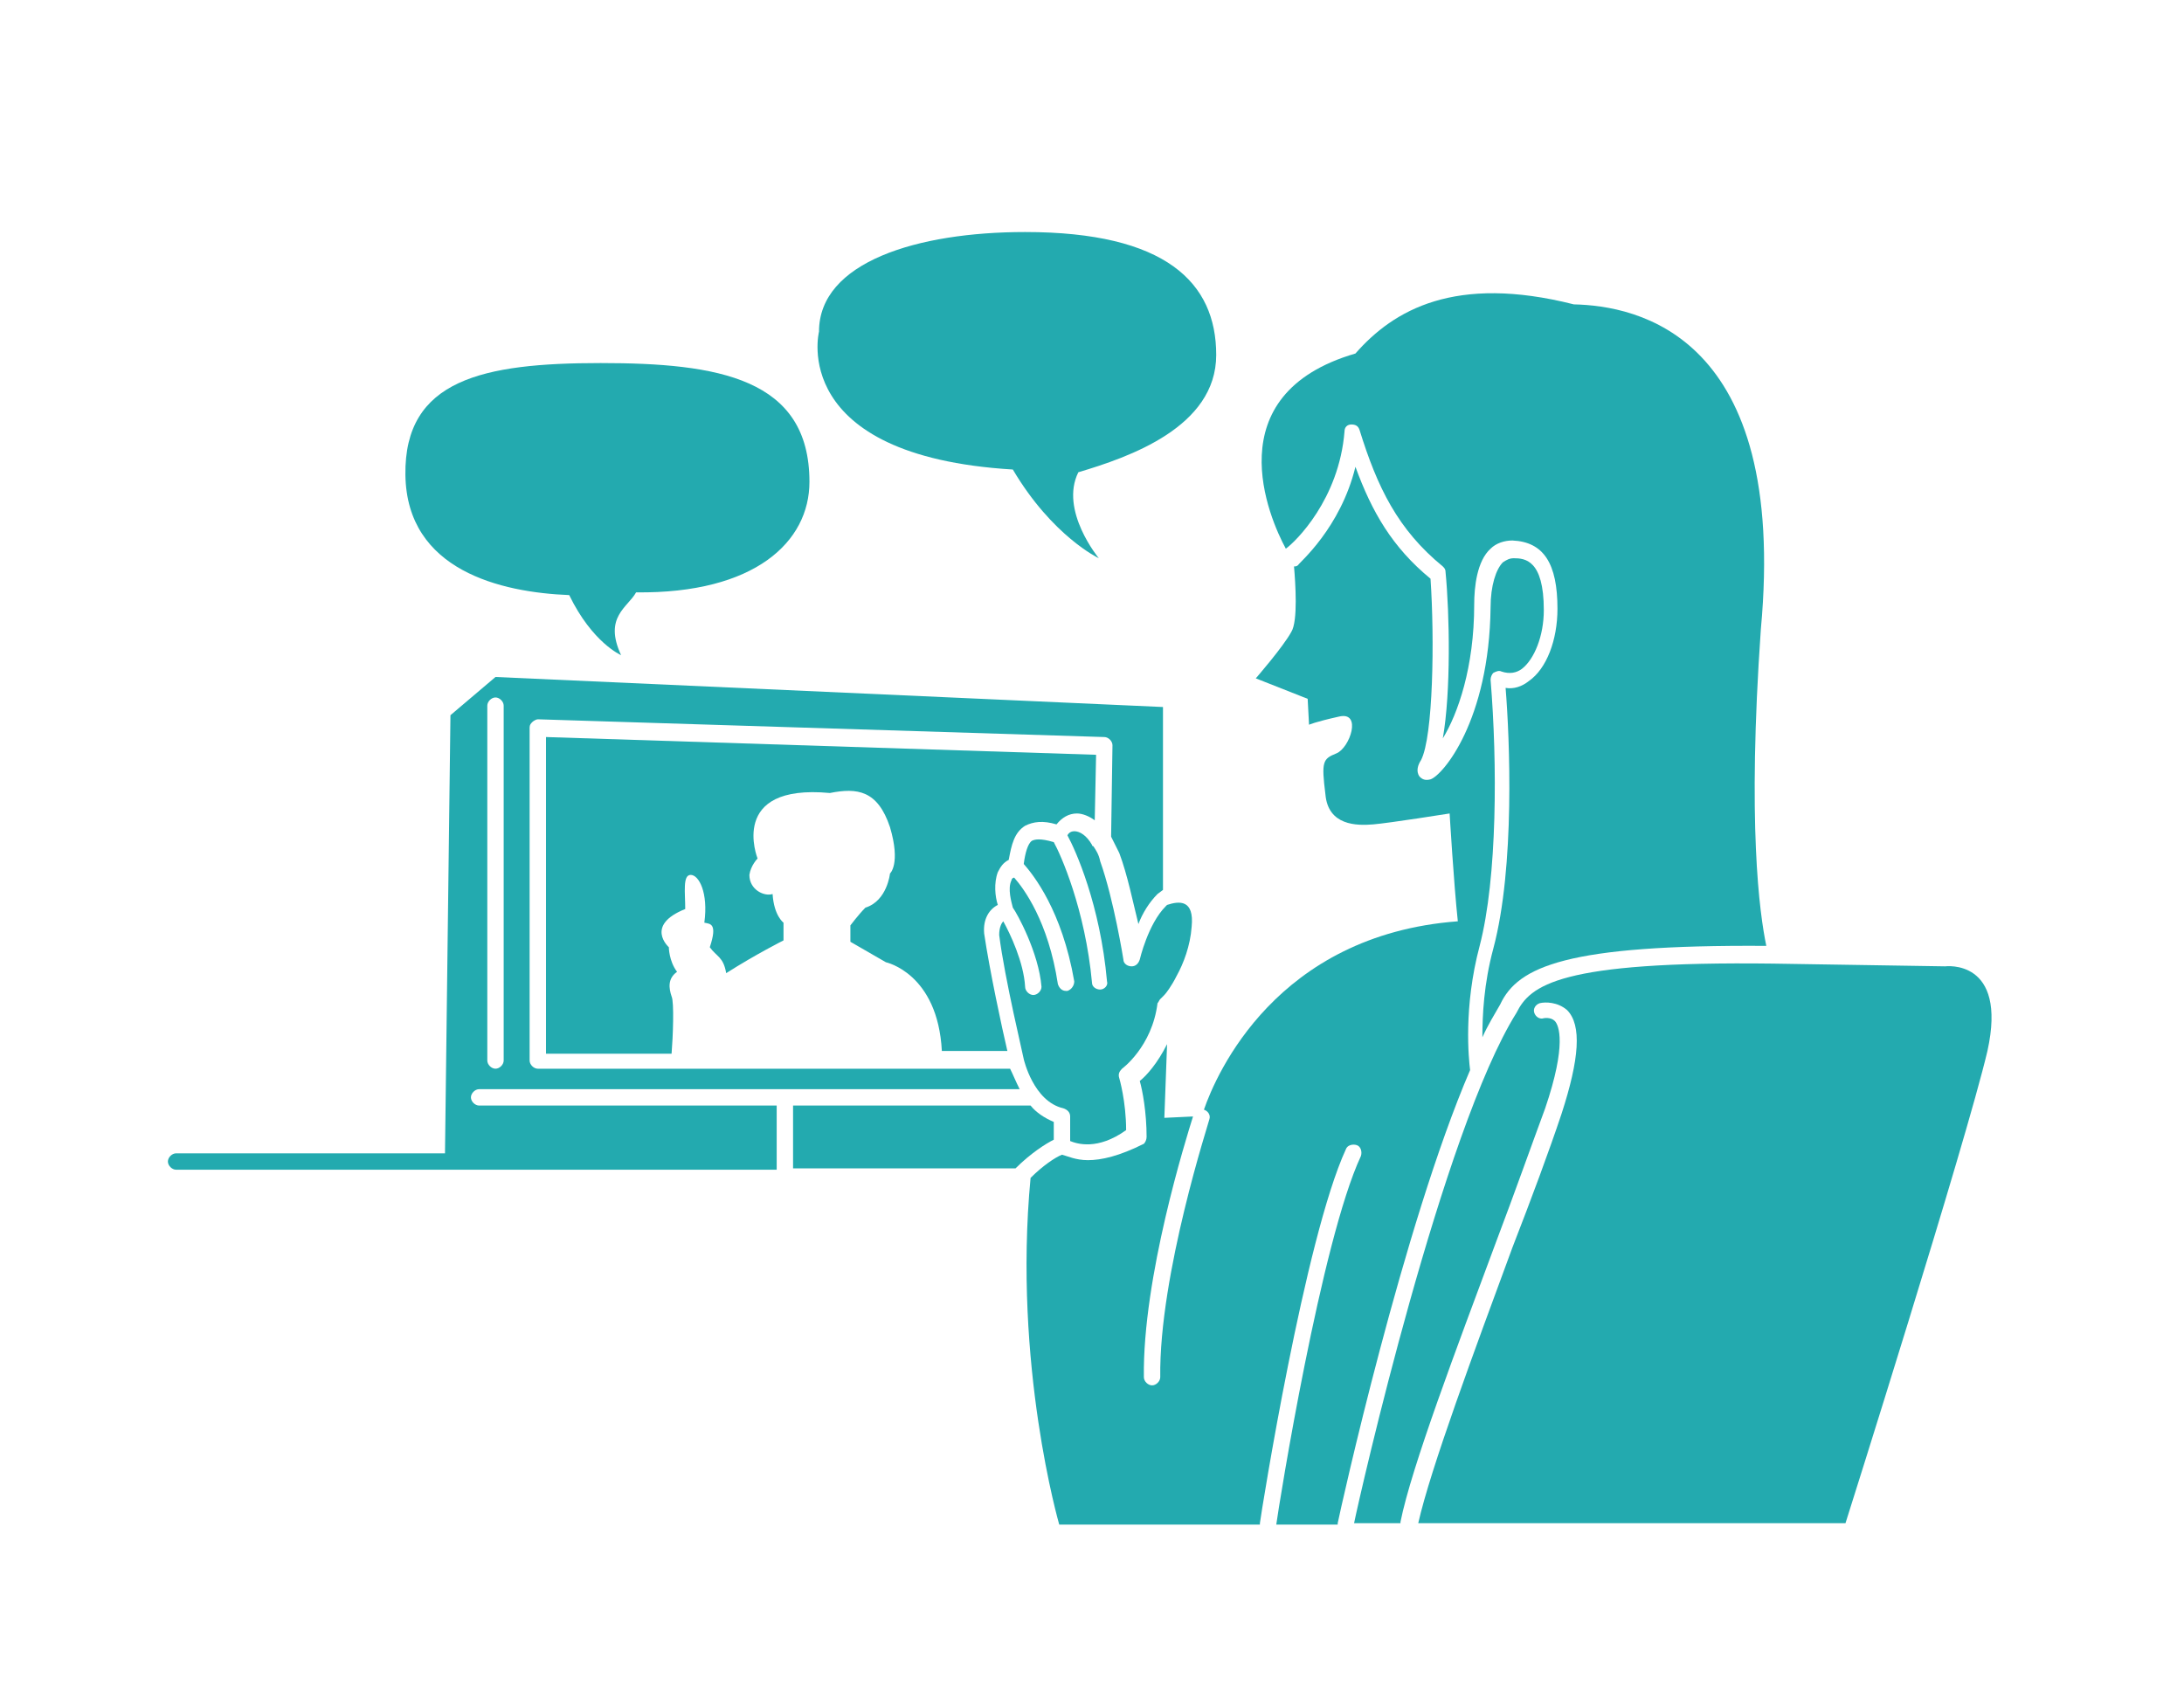
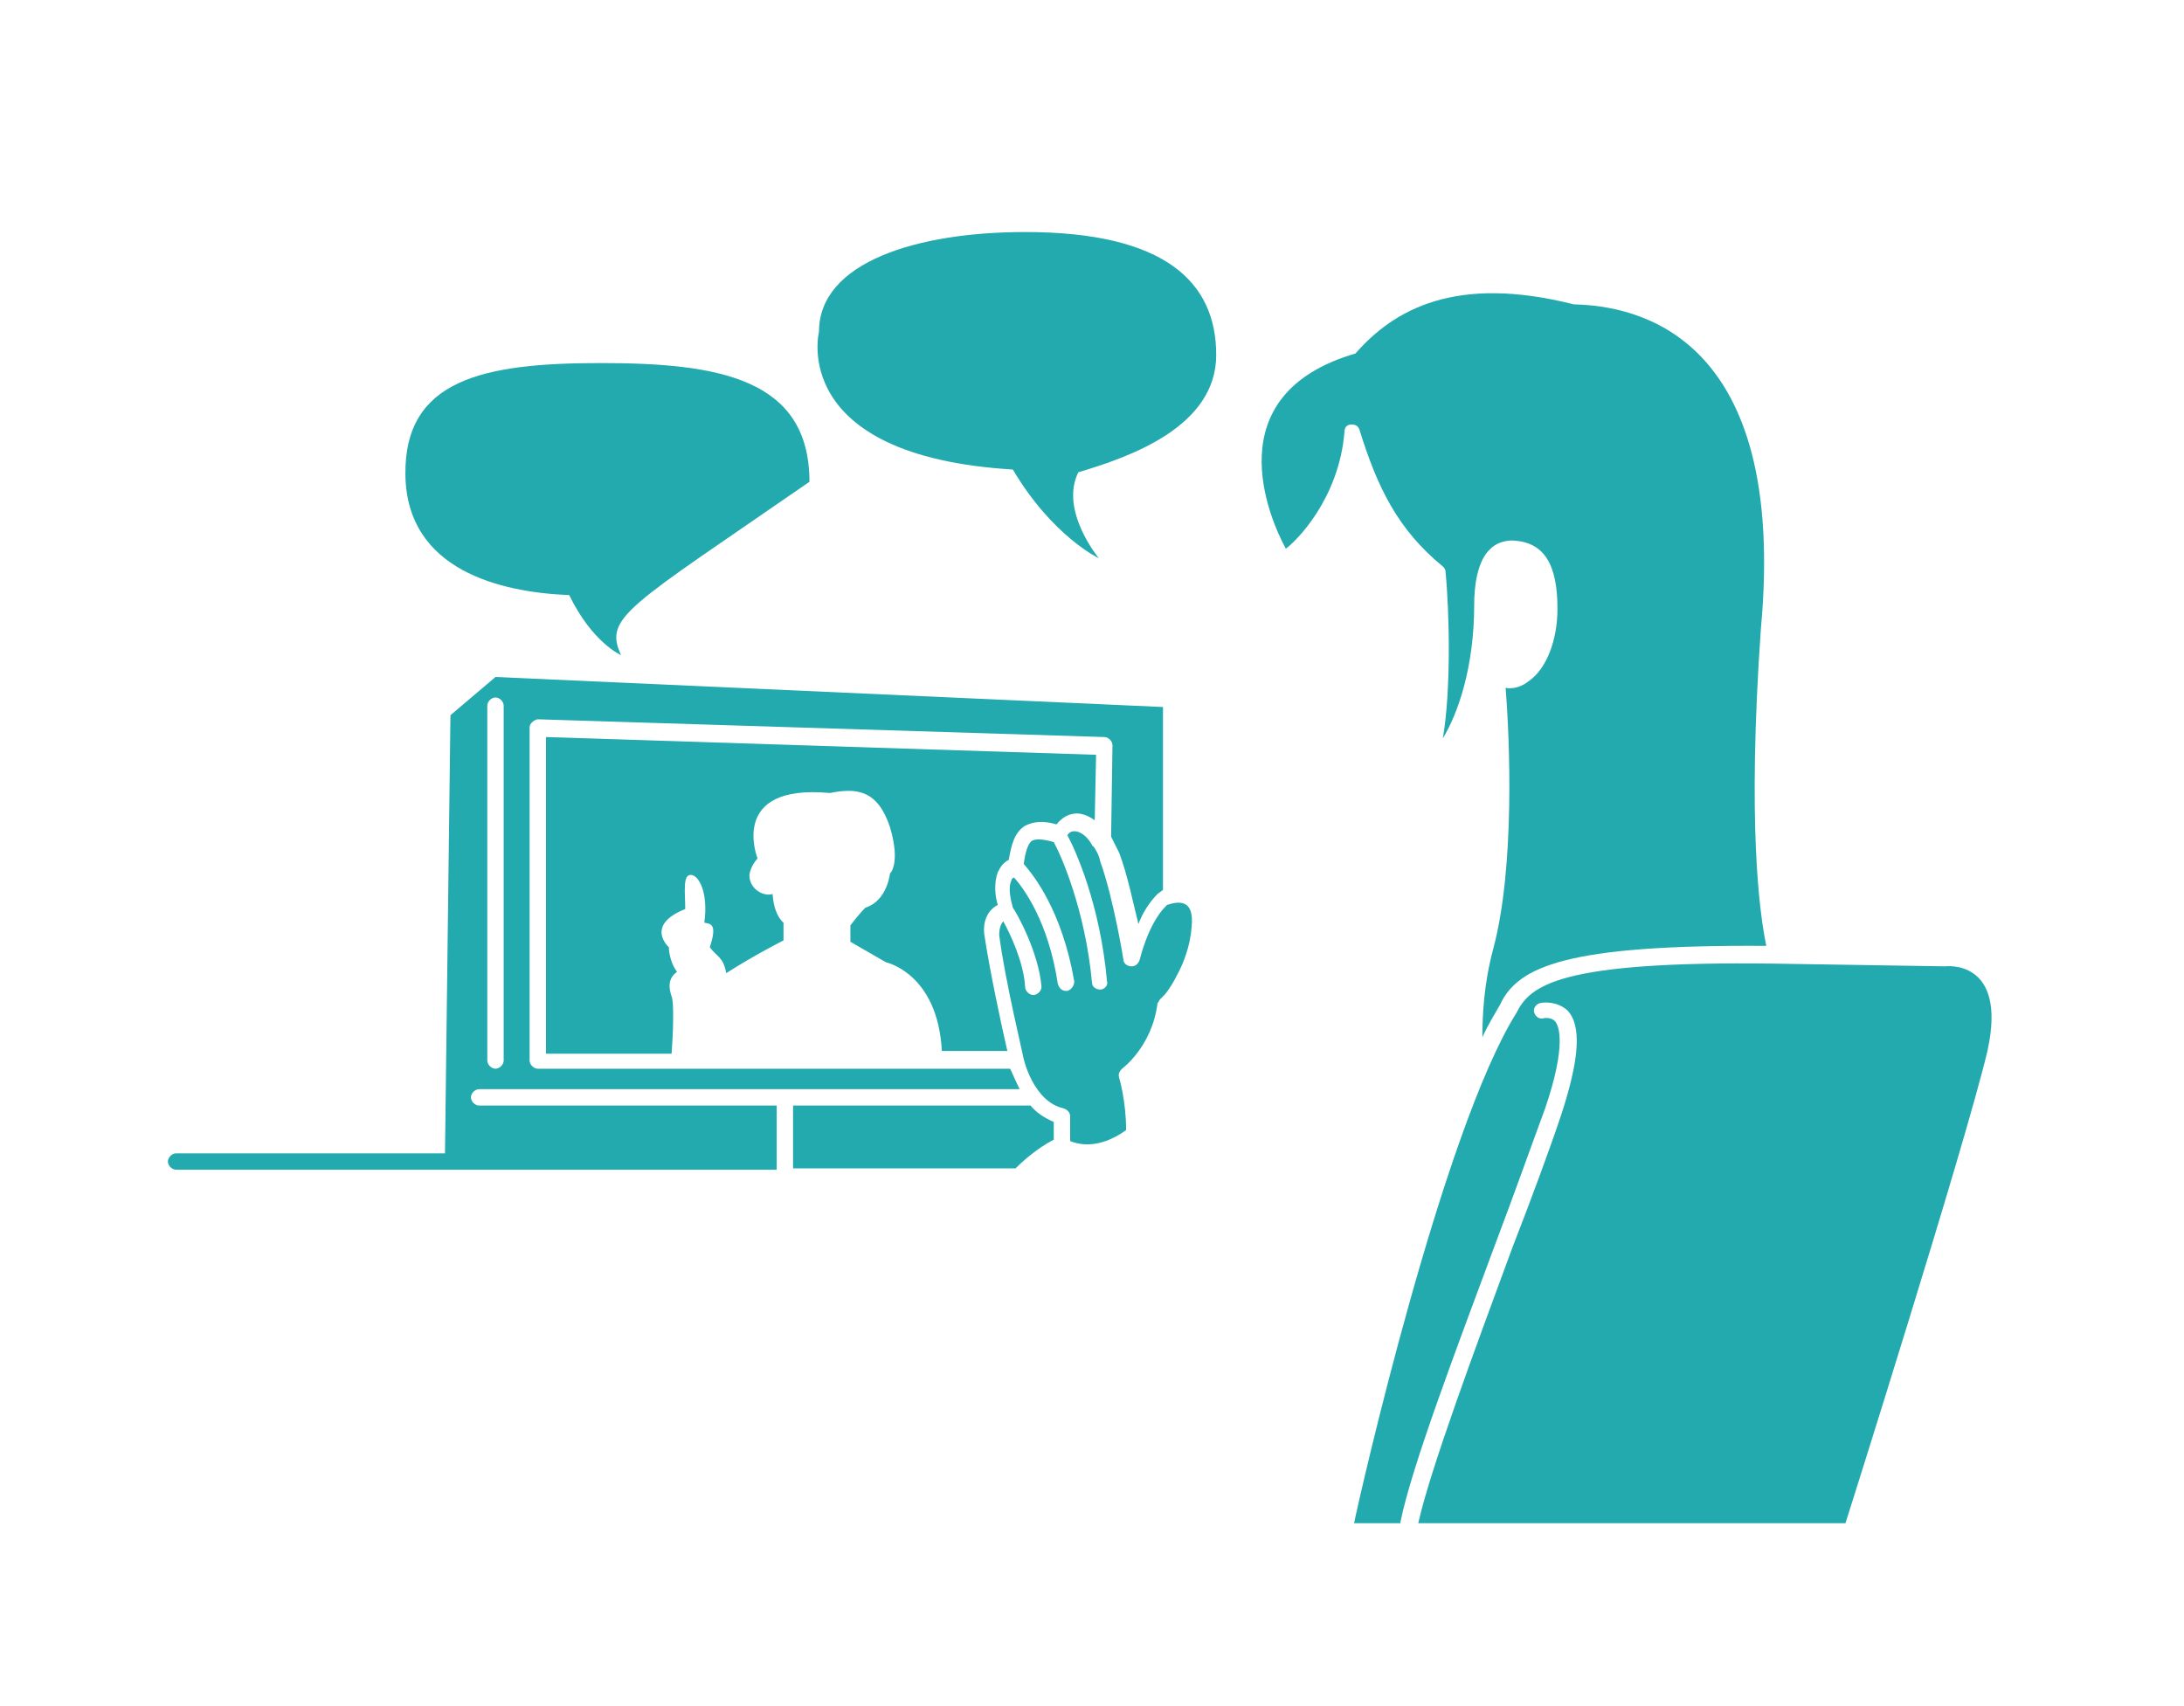
<svg xmlns="http://www.w3.org/2000/svg" version="1.1" id="レイヤー_1" x="0px" y="0px" viewBox="0 0 160 125" style="enable-background:new 0 0 160 125;" xml:space="preserve">
  <style type="text/css">
	.st0{fill:none;}
	.st1{fill:#23AAAF;}
</style>
  <rect class="st0" width="160" height="125" />
  <g>
    <g>
-       <path class="st1" d="M45.5,48c0,0-2.1-0.9-3.8-4.4c-5-0.2-11.9-1.8-12-8.8s5.7-8.2,14.3-8.2s15.3,1.1,15.3,8.7    c0,4.4-4,8.2-12.7,8.1C46,44.5,44.2,45.2,45.5,48z" />
+       <path class="st1" d="M45.5,48c0,0-2.1-0.9-3.8-4.4c-5-0.2-11.9-1.8-12-8.8s5.7-8.2,14.3-8.2s15.3,1.1,15.3,8.7    C46,44.5,44.2,45.2,45.5,48z" />
      <path class="st1" d="M60,24.3c0,0-2.3,9.1,14.2,10.1c2.9,4.9,6.3,6.5,6.3,6.5s-2.9-3.5-1.5-6.3c3.7-1.1,10.1-3.3,10.1-8.6    S85.4,17,75.1,17C67.2,17,60,19.2,60,24.3z" />
      <g>
        <path class="st1" d="M73.1,66.3c-0.2-0.6-0.3-1.6,0-2.4c0.2-0.4,0.4-0.7,0.8-0.9c0.2-1.1,0.4-2,1.2-2.5c0.6-0.3,1.3-0.4,2.3-0.1     c0.4-0.5,0.9-0.8,1.5-0.8c0.4,0,0.9,0.2,1.3,0.5l0.1-4.8L40,54v23.2h9.2c0.1-1.2,0.2-3.8,0-4.2c-0.2-0.6-0.3-1.3,0.4-1.8     C49,70.4,49,69.4,49,69.4s-1.8-1.6,1.2-2.8c0-1.2-0.2-2.5,0.4-2.5s1.3,1.3,1,3.5c0.4,0.1,1,0,0.4,1.8c0.5,0.7,1,0.7,1.2,1.9     c2.2-1.4,4.2-2.4,4.2-2.4v-1.3c0,0-0.7-0.5-0.8-2.1c-0.6,0.2-1.7-0.3-1.7-1.4c0.1-0.7,0.6-1.2,0.6-1.2s-2.2-5.5,5.3-4.8     c2-0.4,3.5-0.2,4.4,2.5c0.8,2.7,0,3.4,0,3.4s-0.2,2-1.8,2.5c-0.5,0.5-1.1,1.3-1.1,1.3v1.2l2.6,1.5c0,0,3.8,0.8,4.1,6.5h4.8     c-0.4-1.7-1.3-5.9-1.7-8.6C72,67.3,72.5,66.6,73.1,66.3z" />
        <path class="st1" d="M87.3,67.9c-0.1,1.4-0.6,2.7-1.1,3.6c-0.4,0.8-0.8,1.3-0.9,1.4l-0.3,0.3c-0.1,0.1-0.1,0.2-0.2,0.3     c-0.4,3.2-2.6,4.8-2.6,4.8C82,78.5,81.9,78.7,82,79c0,0,0.5,1.7,0.5,3.8c-2.1,1.5-3.6,1-4.1,0.8v-1.8c0-0.3-0.2-0.5-0.5-0.6     c-2.2-0.5-2.9-3.6-2.9-3.6c0,0,0,0,0,0c0-0.1-1.4-5.9-1.8-9.1c0-0.6,0.2-0.9,0.3-1c0.5,0.9,1.5,3,1.6,4.8c0,0.3,0.3,0.6,0.6,0.6     h0c0.3,0,0.6-0.3,0.6-0.6c-0.2-2.5-1.8-5.4-2.1-5.8c-0.1-0.4-0.4-1.4-0.1-2c0-0.1,0.1-0.2,0.2-0.2c0.7,0.8,2.5,3.2,3.2,7.8     c0.1,0.3,0.3,0.5,0.6,0.5h0.1c0.3-0.1,0.5-0.4,0.5-0.7c-0.9-5.2-3-7.8-3.7-8.6c0.1-0.8,0.3-1.5,0.6-1.7c0.2-0.1,0.6-0.2,1.6,0.1     c0.5,0.9,2.3,4.9,2.8,10.3c0,0.3,0.3,0.5,0.6,0.5h0c0.3,0,0.6-0.3,0.5-0.6c-0.5-5.6-2.3-9.6-2.9-10.7c0.1-0.2,0.3-0.3,0.5-0.3     c0.4,0,0.9,0.3,1.3,1c0,0,0,0.1,0.1,0.1c0.2,0.3,0.4,0.6,0.5,1.1c1,2.8,1.7,7.2,1.7,7.2c0,0.3,0.3,0.5,0.6,0.5     c0.3,0,0.5-0.2,0.6-0.5c0,0,0.6-2.6,1.9-3.9l0.1-0.1C86.4,66,87.5,65.9,87.3,67.9z" />
        <path class="st1" d="M77.2,82.2c-0.7-0.3-1.3-0.7-1.7-1.2H58.1v4.6h16.3c1.1-1.1,2.2-1.8,2.8-2.1V82.2z" />
        <path class="st1" d="M36.3,49.6L33,52.4l-0.4,32.1H12.9c-0.3,0-0.6,0.3-0.6,0.6c0,0.3,0.3,0.6,0.6,0.6h44V81H35.1     c-0.3,0-0.6-0.3-0.6-0.6c0-0.3,0.3-0.6,0.6-0.6h39.6c-0.3-0.6-0.5-1.1-0.7-1.5H39.4c-0.3,0-0.6-0.3-0.6-0.6V53.3     c0-0.2,0.1-0.3,0.2-0.4c0.1-0.1,0.3-0.2,0.4-0.2l41.5,1.3c0.3,0,0.6,0.3,0.6,0.6l-0.1,6.7c0.2,0.4,0.4,0.8,0.6,1.2     c0.6,1.6,1,3.6,1.4,5.2c0.3-0.8,0.8-1.6,1.4-2.2l0.4-0.3V51.8L36.3,49.6z M36.9,77.7c0,0.3-0.3,0.6-0.6,0.6     c-0.3,0-0.6-0.3-0.6-0.6v-26c0-0.3,0.3-0.6,0.6-0.6c0.3,0,0.6,0.3,0.6,0.6V77.7z" />
        <path class="st1" d="M98.5,31.6c0-0.3,0.2-0.5,0.5-0.5c0.3,0,0.5,0.1,0.6,0.4c1.3,4.2,2.8,7.3,6.1,10c0.1,0.1,0.2,0.2,0.2,0.4     c0.3,3.1,0.4,8.8-0.2,12.2c1.1-1.8,2.3-5.2,2.3-9.8c0-1.3,0.2-3.2,1.2-4.1c0.4-0.4,1-0.6,1.6-0.6c2.3,0.1,3.3,1.7,3.3,5     c0,2.3-0.8,4.4-2.1,5.3c-0.5,0.4-1.1,0.6-1.7,0.5c0.3,3.7,0.7,13.1-0.9,19.1c-0.7,2.6-0.8,4.9-0.8,6.5c0.4-0.9,0.9-1.7,1.3-2.4     c1.3-2.8,4.9-4.4,19.5-4.3c-0.5-2.4-1.4-8.9-0.4-23.2c2-21.6-9.1-23.7-13.7-23.8c-8.7-2.2-13.2,0.4-16,3.6     c-10.3,3-6.3,12.1-5.1,14.3C94.9,39.7,98.1,36.6,98.5,31.6z" />
        <path class="st1" d="M142.5,70.8l-12.6-0.2c0,0,0,0,0,0c-15.7-0.2-17.8,1.6-18.8,3.6c-5.4,8.6-11.5,35.4-11.9,37.4h3.4     c0,0,0-0.1,0-0.1c0.8-4,4.1-12.7,7-20.5c1.4-3.7,2.6-7.1,3.6-9.8c1.6-4.7,1-6.1,0.7-6.4c-0.3-0.3-0.8-0.2-0.8-0.2     c-0.3,0.1-0.6-0.1-0.7-0.4s0.1-0.6,0.4-0.7c0.4-0.1,1.3-0.1,2,0.5c1.1,1.1,0.9,3.6-0.4,7.6c-0.9,2.7-2.2,6.2-3.6,9.8     c-2.8,7.6-6,16.2-6.9,20.2h31.3c0,0,8.8-27.8,10.4-34.6C147.1,70.2,142.5,70.8,142.5,70.8z" />
-         <path class="st1" d="M107.7,78.4c-0.1-0.8-0.5-4.6,0.7-9.1c1.3-5,1.3-13.4,0.8-19.5c0-0.2,0.1-0.4,0.2-0.5     c0.2-0.1,0.4-0.2,0.6-0.1c0.6,0.2,1.1,0.1,1.5-0.2c0.9-0.7,1.6-2.4,1.6-4.3c0-3.7-1.4-3.8-2.2-3.8c-0.3,0-0.5,0.1-0.8,0.3     c-0.5,0.5-0.9,1.7-0.9,3.3c-0.1,8.3-3.5,12.3-4.4,12.6c-0.4,0.1-0.6,0-0.8-0.2c-0.3-0.4-0.1-0.9,0.1-1.2c0.9-1.7,1-8.9,0.7-13.3     c-2.8-2.3-4.3-4.9-5.5-8.2c-1.1,4.5-4.1,7-4.2,7.2c-0.1,0.1-0.2,0.1-0.3,0.1c0.1,1.2,0.3,4-0.2,4.8c-0.6,1.1-2.6,3.4-2.6,3.4     l3.8,1.5l0.1,1.9c0,0,0.4-0.2,2.2-0.6c1.7-0.4,0.8,2.3-0.2,2.7s-1.1,0.6-0.8,3c0.2,2.3,2.3,2.3,3.5,2.2s5.6-0.8,5.6-0.8     s0.3,5.1,0.6,7.9c-13.3,1-17.7,11.2-18.6,13.8c0,0,0,0,0,0c0.3,0.1,0.5,0.4,0.4,0.7c0,0.1-3.7,11.4-3.6,18.9     c0,0.3-0.3,0.6-0.6,0.6c0,0,0,0,0,0c-0.3,0-0.6-0.3-0.6-0.6c-0.1-7.3,3.1-17.5,3.6-19.1l-2.1,0.1l0.2-5.4c-0.7,1.4-1.5,2.3-2,2.7     c0.2,0.7,0.5,2.3,0.5,4.1c0,0.2-0.1,0.4-0.2,0.5C82,84.7,80.7,85,79.7,85c-0.9,0-1.5-0.3-1.9-0.4c-0.5,0.2-1.4,0.8-2.3,1.7     c-1.3,13.7,2.1,25.4,2.1,25.4h14.7c0,0,0-0.1,0-0.1c0.1-0.8,3.3-20.9,6.3-27.4c0.1-0.3,0.5-0.4,0.8-0.3c0.3,0.1,0.4,0.5,0.3,0.8     c-2.9,6.2-6,25.5-6.2,27H98c0,0,0-0.1,0-0.1C98.2,110.6,102.8,89.8,107.7,78.4z" />
      </g>
    </g>
    <rect x="0" class="st0" width="160" height="125" />
  </g>
</svg>